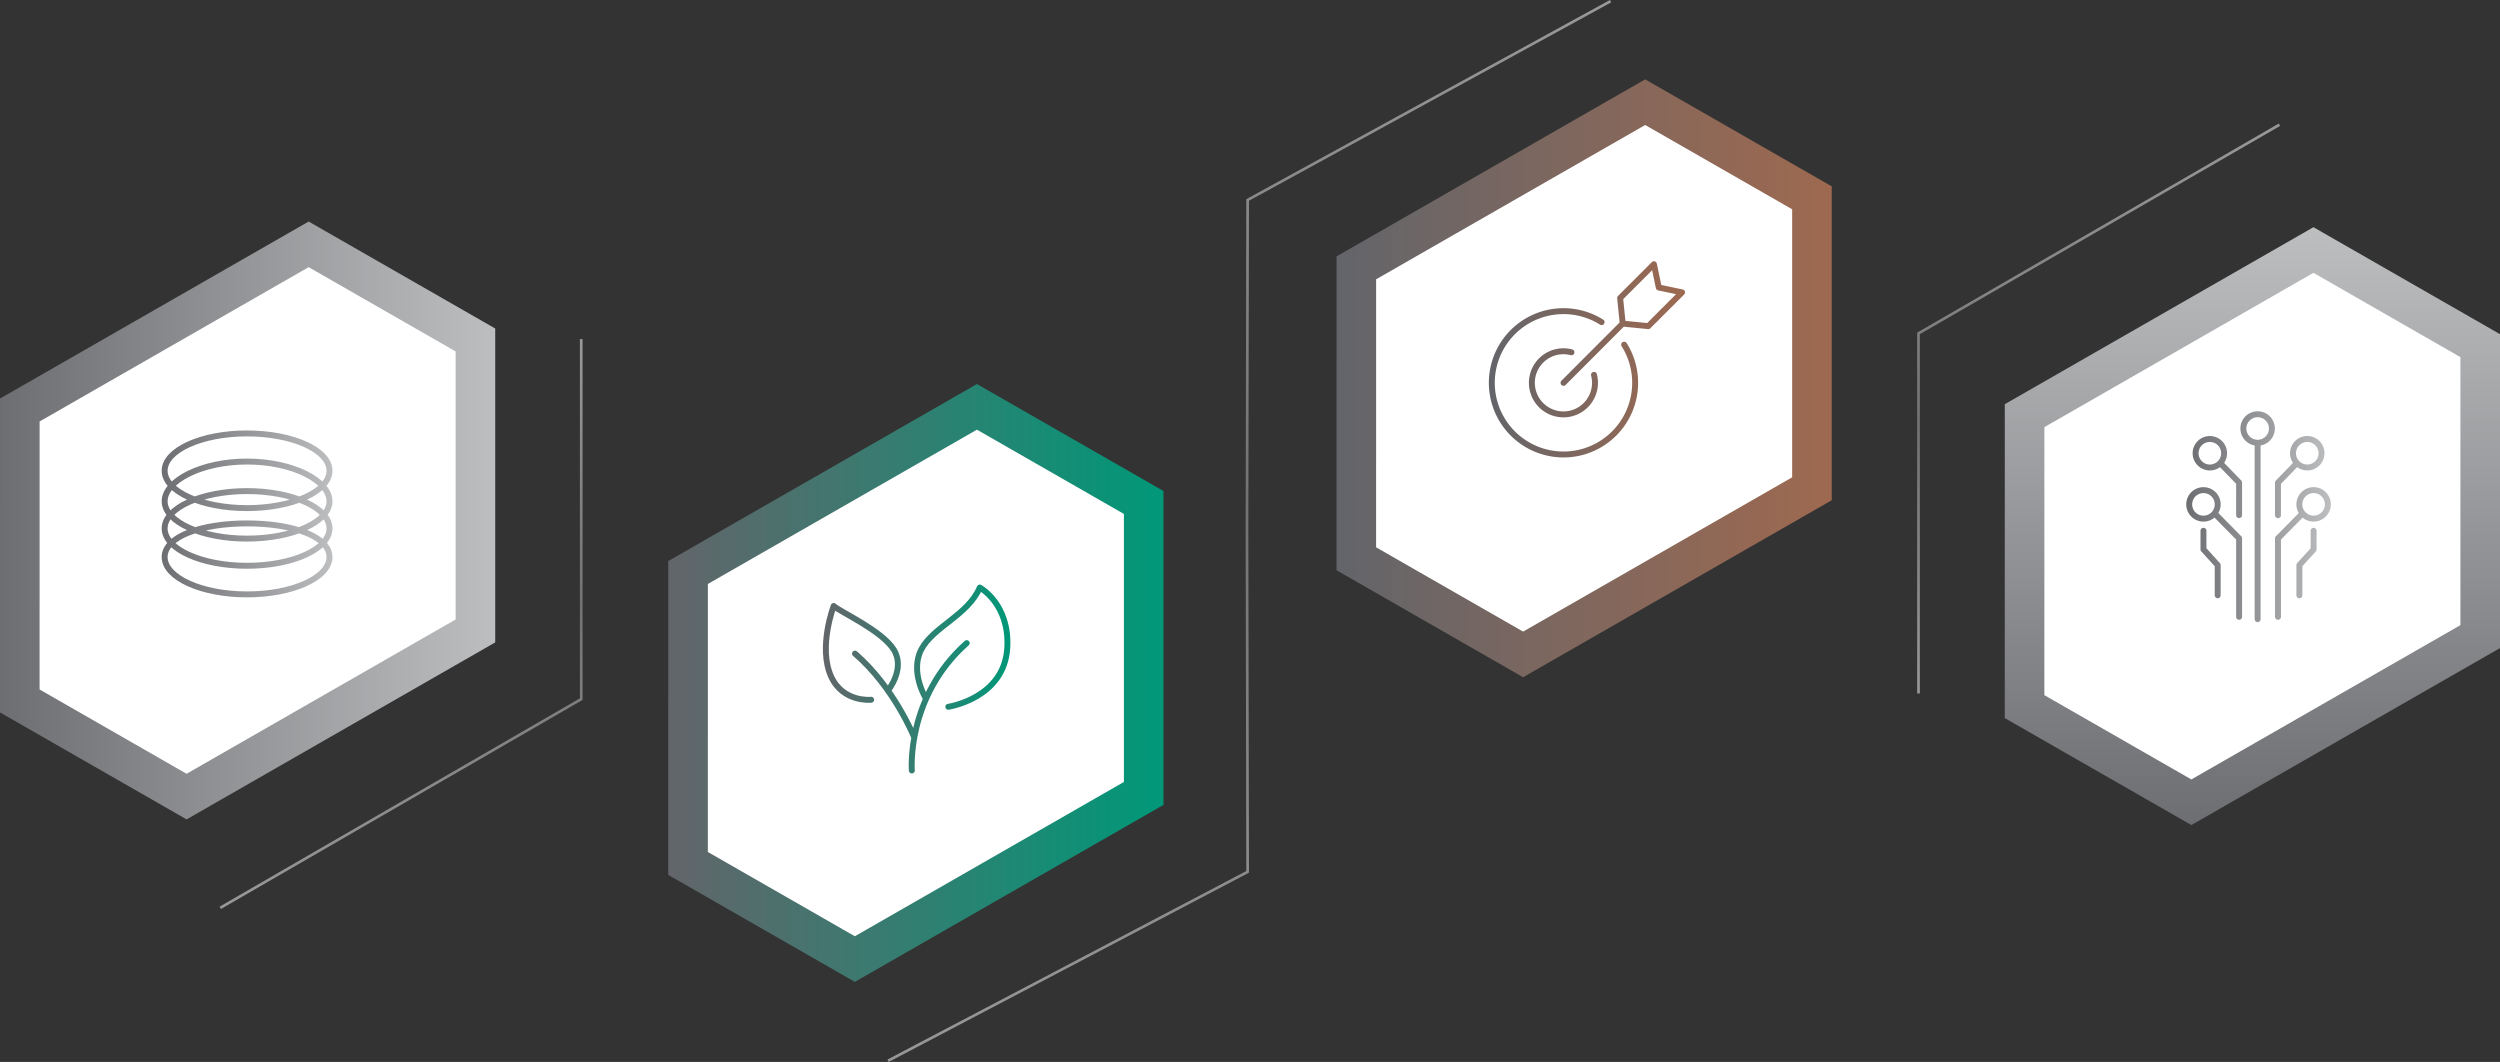
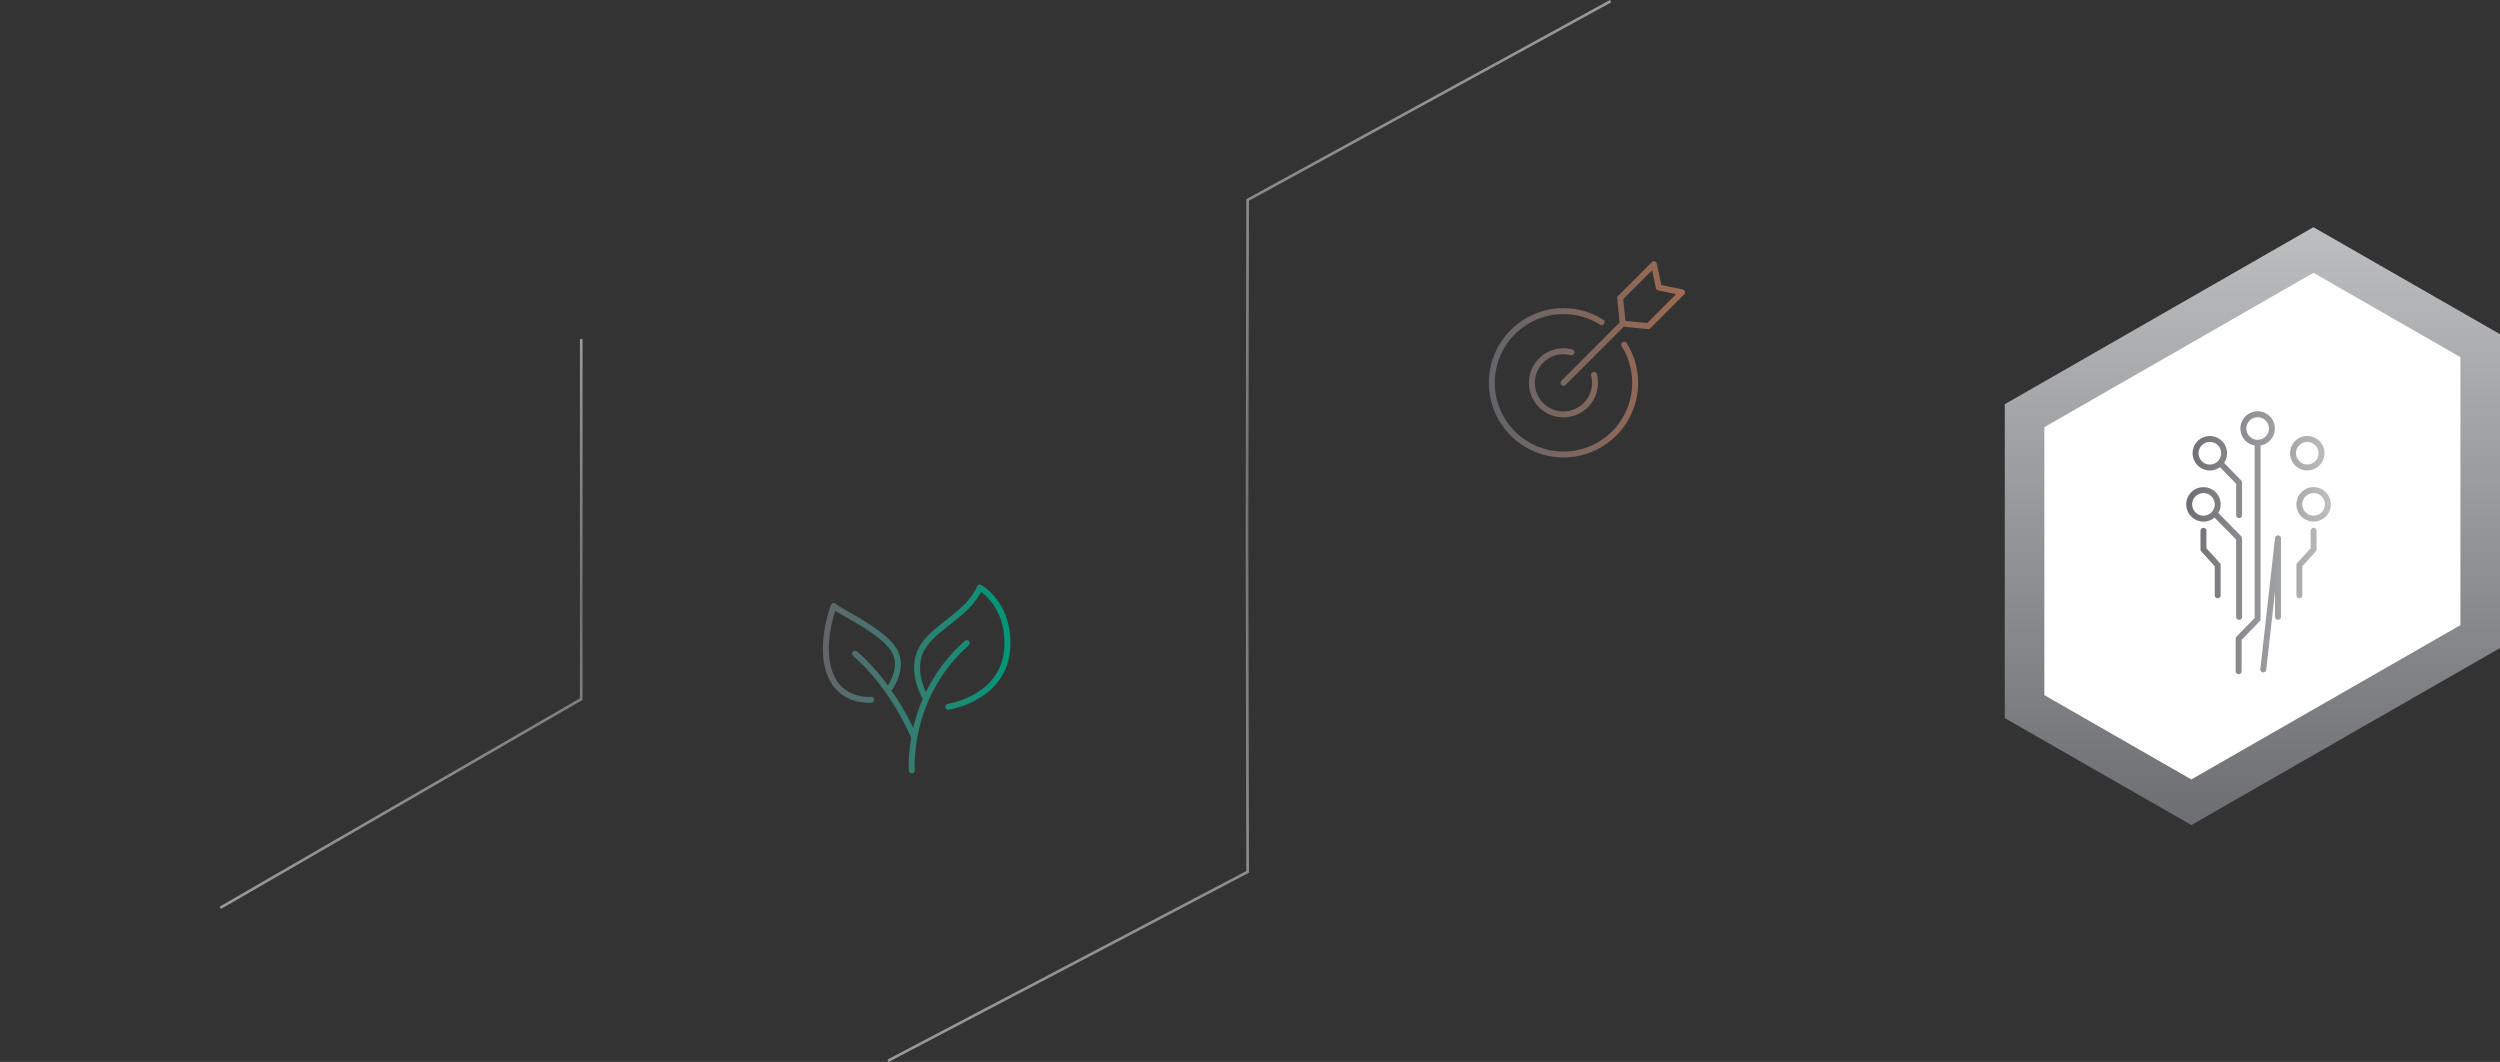
<svg xmlns="http://www.w3.org/2000/svg" xmlns:xlink="http://www.w3.org/1999/xlink" viewBox="0 0 1263.17 536.56">
  <rect x="0" y="0" width="1263.17" height="536.56" fill="#333333" stroke="none" />
  <defs>
    <style>.cls-1,.cls-2,.cls-3,.cls-4{fill:#fff;stroke-width:20px;}.cls-1,.cls-2,.cls-3,.cls-4,.cls-6,.cls-7,.cls-8{stroke-miterlimit:10;}.cls-1{stroke:url(#Gradient_bez_nazwy_7);}.cls-2{stroke:url(#Gradient_bez_nazwy_7-2);}.cls-3{stroke:url(#Gradient_bez_nazwy_9);}.cls-4{stroke:url(#Gradient_bez_nazwy_8);}.cls-5{opacity:0.5;}.cls-10,.cls-11,.cls-12,.cls-6,.cls-7,.cls-8,.cls-9{fill:none;}.cls-6,.cls-7,.cls-8{stroke-width:1.35px;}.cls-6{stroke:url(#Gradient_bez_nazwy_73);}.cls-7{stroke:url(#Gradient_bez_nazwy_73-2);}.cls-8{stroke:url(#Gradient_bez_nazwy_73-3);}.cls-10,.cls-11,.cls-12,.cls-9{stroke-linecap:round;stroke-linejoin:round;stroke-width:3px;}.cls-9{stroke:url(#Gradient_bez_nazwy_7-3);}.cls-10{stroke:url(#Gradient_bez_nazwy_8-2);}.cls-11{stroke:url(#Gradient_bez_nazwy_9-2);}.cls-12{stroke:url(#Gradient_bez_nazwy_7-4);}</style>
    <linearGradient id="Gradient_bez_nazwy_7" y1="262.97" x2="250.22" y2="262.97" gradientUnits="userSpaceOnUse">
      <stop offset="0" stop-color="#6d6e71" />
      <stop offset="1" stop-color="#bcbec0" />
    </linearGradient>
    <linearGradient id="Gradient_bez_nazwy_7-2" x1="1138.06" y1="416.88" x2="1138.06" y2="114.8" xlink:href="#Gradient_bez_nazwy_7" />
    <linearGradient id="Gradient_bez_nazwy_9" x1="337.65" y1="345.08" x2="587.87" y2="345.08" gradientUnits="userSpaceOnUse">
      <stop offset="0" stop-color="#63656a" />
      <stop offset="1" stop-color="#009878" />
    </linearGradient>
    <linearGradient id="Gradient_bez_nazwy_8" x1="675.3" y1="191.14" x2="925.52" y2="191.14" gradientUnits="userSpaceOnUse">
      <stop offset="0" stop-color="#63656a" />
      <stop offset="1" stop-color="#9e6950" />
    </linearGradient>
    <linearGradient id="Gradient_bez_nazwy_73" x1="-98.6" y1="-6620.58" x2="-98.6" y2="-6332.63" gradientTransform="translate(104.05 -6161.3) rotate(180)" gradientUnits="userSpaceOnUse">
      <stop offset="0" stop-color="#fff" />
      <stop offset="0.53" stop-color="#b2b2b2" />
      <stop offset="1" stop-color="#fff" />
    </linearGradient>
    <linearGradient id="Gradient_bez_nazwy_73-2" x1="-331.76" y1="-6351.95" x2="-331.76" y2="-6064" gradientTransform="translate(1392.14 6414.37)" xlink:href="#Gradient_bez_nazwy_73" />
    <linearGradient id="Gradient_bez_nazwy_73-3" x1="128.04" y1="-6312.36" x2="128.04" y2="-5775.8" gradientTransform="translate(759.27 -5775.8) rotate(180)" xlink:href="#Gradient_bez_nazwy_73" />
    <linearGradient id="Gradient_bez_nazwy_7-3" x1="81.69" y1="259.66" x2="167.99" y2="259.66" xlink:href="#Gradient_bez_nazwy_7" />
    <linearGradient id="Gradient_bez_nazwy_8-2" x1="752.25" y1="181.58" x2="851.38" y2="181.58" xlink:href="#Gradient_bez_nazwy_8" />
    <linearGradient id="Gradient_bez_nazwy_9-2" x1="415.78" y1="343.08" x2="510.51" y2="343.08" xlink:href="#Gradient_bez_nazwy_9" />
    <linearGradient id="Gradient_bez_nazwy_7-4" x1="1104.64" y1="261.07" x2="1177.7" y2="261.07" xlink:href="#Gradient_bez_nazwy_7" />
  </defs>
  <g id="Warstwa_2" data-name="Warstwa 2">
    <g id="Warstwa_1-2" data-name="Warstwa 1">
-       <polyline class="cls-1" points="240.22 245.32 240.22 171.78 155.95 123.46 10.01 207.16 10.01 280.64 10 280.63 10 354.17 94.27 402.49 240.22 318.79 240.22 245.32" />
      <polyline class="cls-2" points="1253.17 248.18 1253.17 174.65 1168.91 126.32 1022.96 210.02 1022.96 283.5 1022.95 283.49 1022.95 357.03 1107.22 405.35 1253.17 321.65 1253.17 248.19" />
-       <polyline class="cls-3" points="577.87 327.42 577.87 253.89 493.61 205.57 347.66 289.27 347.66 362.74 347.65 362.74 347.65 436.27 431.92 484.59 577.87 400.89 577.87 327.43" />
-       <polyline class="cls-4" points="915.52 173.49 915.52 99.95 831.25 51.63 685.31 135.33 685.31 208.81 685.3 208.8 685.3 282.33 769.57 330.66 915.52 246.96 915.52 173.49" />
      <g class="cls-5">
        <polyline class="cls-6" points="293.68 171.33 293.68 353.25 111.3 458.69" />
      </g>
      <g class="cls-5">
-         <polyline class="cls-7" points="969.36 350.37 969.36 168.45 1151.74 63.01" />
-       </g>
+         </g>
      <g class="cls-5">
        <polyline class="cls-8" points="448.69 535.97 630.39 440.52 630.07 268.61 630.39 101.03 813.77 0.59" />
      </g>
-       <path class="cls-9" d="M166.49,281.46c0,10.42-18.65,18.87-41.65,18.87s-41.65-8.45-41.65-18.87,18.65-17,41.65-17S166.49,271,166.49,281.46Zm-41.65-33.33c-23,0-41.65,8.45-41.65,18.87s18.65,18.87,41.65,18.87,41.65-8.45,41.65-18.87S147.84,248.13,124.84,248.13Zm0-14.93c-23,0-41.65,9.65-41.65,20.07s18.65,18.87,41.65,18.87,41.65-8.45,41.65-18.87S147.84,233.2,124.84,233.2Zm0-14.21c-23,0-41.65,8.45-41.65,18.87s18.65,18.87,41.65,18.87,41.65-8.45,41.65-18.87S147.84,219,124.84,219Z" />
      <path class="cls-10" d="M805.39,189.41A15.95,15.95,0,1,1,794,178m15.24-15.24a36.21,36.21,0,1,0,11.4,11.4m29.25-26.43-11.76-2.46-2.46-11.76-17.07,17.07,1.3,12.92,12.92,1.29Zm-30,15.77L790,193.43" />
      <path class="cls-11" d="M460.72,389.29s-2.94-37.11,27.73-64.34M462,372.72s-10.18-25.42-30-42.47m47.15,26.87s28.37-4.24,29.8-29.88c1.24-22.17-13.9-30.37-13.9-30.37-6,14-23.5,19.77-29.52,31.24s2.4,25,2.4,25m-19.31-4.15s9-10.94,3-20.68S424,308.9,421.24,306.18c0,0-8,21-1.28,35.68,6,13.18,20.2,11.71,20.2,11.71" />
-       <path class="cls-12" d="M1147.91,216.51a7.2,7.2,0,1,1-7.2-7.2A7.19,7.19,0,0,1,1147.91,216.51Zm17.86,5.29A7.2,7.2,0,1,0,1173,229,7.19,7.19,0,0,0,1165.77,221.8Zm3.23,25.84a7.2,7.2,0,1,0,7.2,7.2A7.2,7.2,0,0,0,1169,247.64Zm-28.29-23.94v89.13M1160.57,234l-9.58,9.86v16.45m12.44-.89L1151,272v39.65m18-43.47v9.4l-7.19,7.93v15.27M1109.37,229a7.2,7.2,0,1,0,7.2-7.19A7.2,7.2,0,0,0,1109.37,229Zm-3.23,25.85a7.2,7.2,0,1,0,7.2-7.2A7.19,7.19,0,0,0,1106.14,254.84Zm25.21,5.43V243.82l-9.58-9.86m9.58,77.7V272l-12.44-12.63m1.62,41.41V285.52l-7.19-7.93v-9.4" />
+       <path class="cls-12" d="M1147.91,216.51a7.2,7.2,0,1,1-7.2-7.2A7.19,7.19,0,0,1,1147.91,216.51Zm17.86,5.29A7.2,7.2,0,1,0,1173,229,7.19,7.19,0,0,0,1165.77,221.8Zm3.23,25.84a7.2,7.2,0,1,0,7.2,7.2A7.2,7.2,0,0,0,1169,247.64Zm-28.29-23.94v89.13l-9.58,9.86v16.45m12.44-.89L1151,272v39.65m18-43.47v9.4l-7.19,7.93v15.27M1109.37,229a7.2,7.2,0,1,0,7.2-7.19A7.2,7.2,0,0,0,1109.37,229Zm-3.23,25.85a7.2,7.2,0,1,0,7.2-7.2A7.19,7.19,0,0,0,1106.14,254.84Zm25.21,5.43V243.82l-9.58-9.86m9.58,77.7V272l-12.44-12.63m1.62,41.41V285.52l-7.19-7.93v-9.4" />
    </g>
  </g>
</svg>